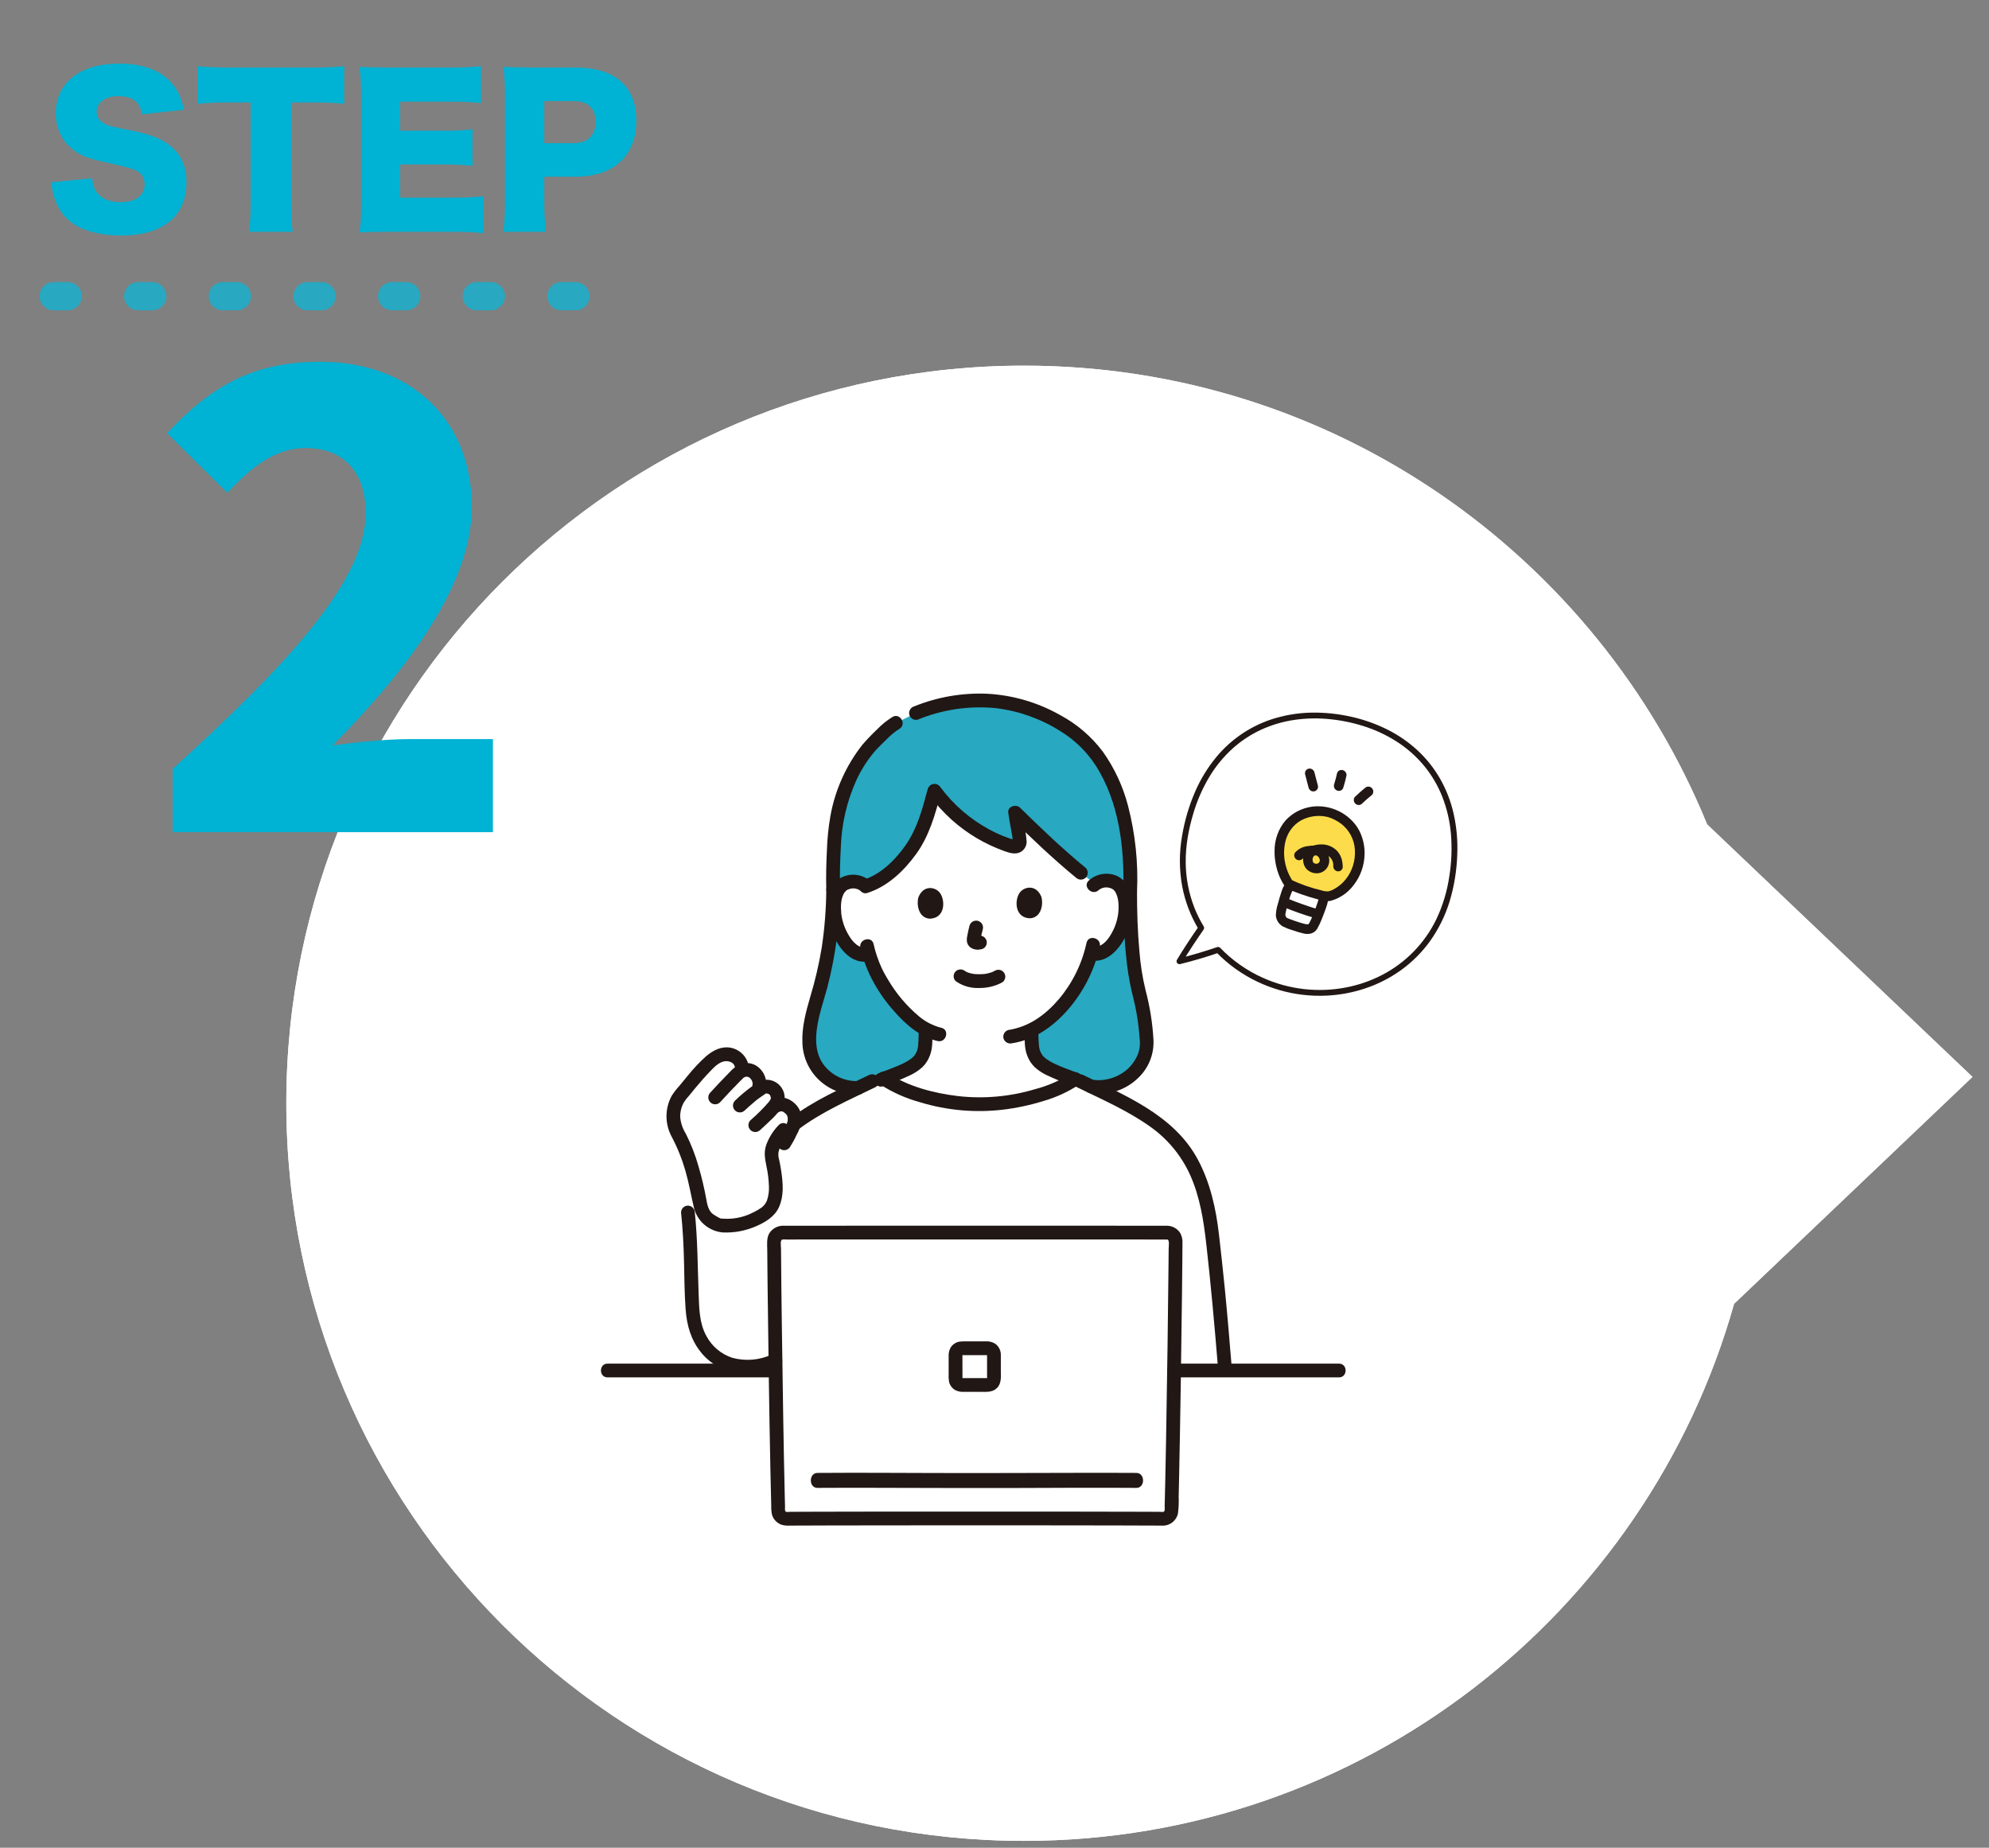
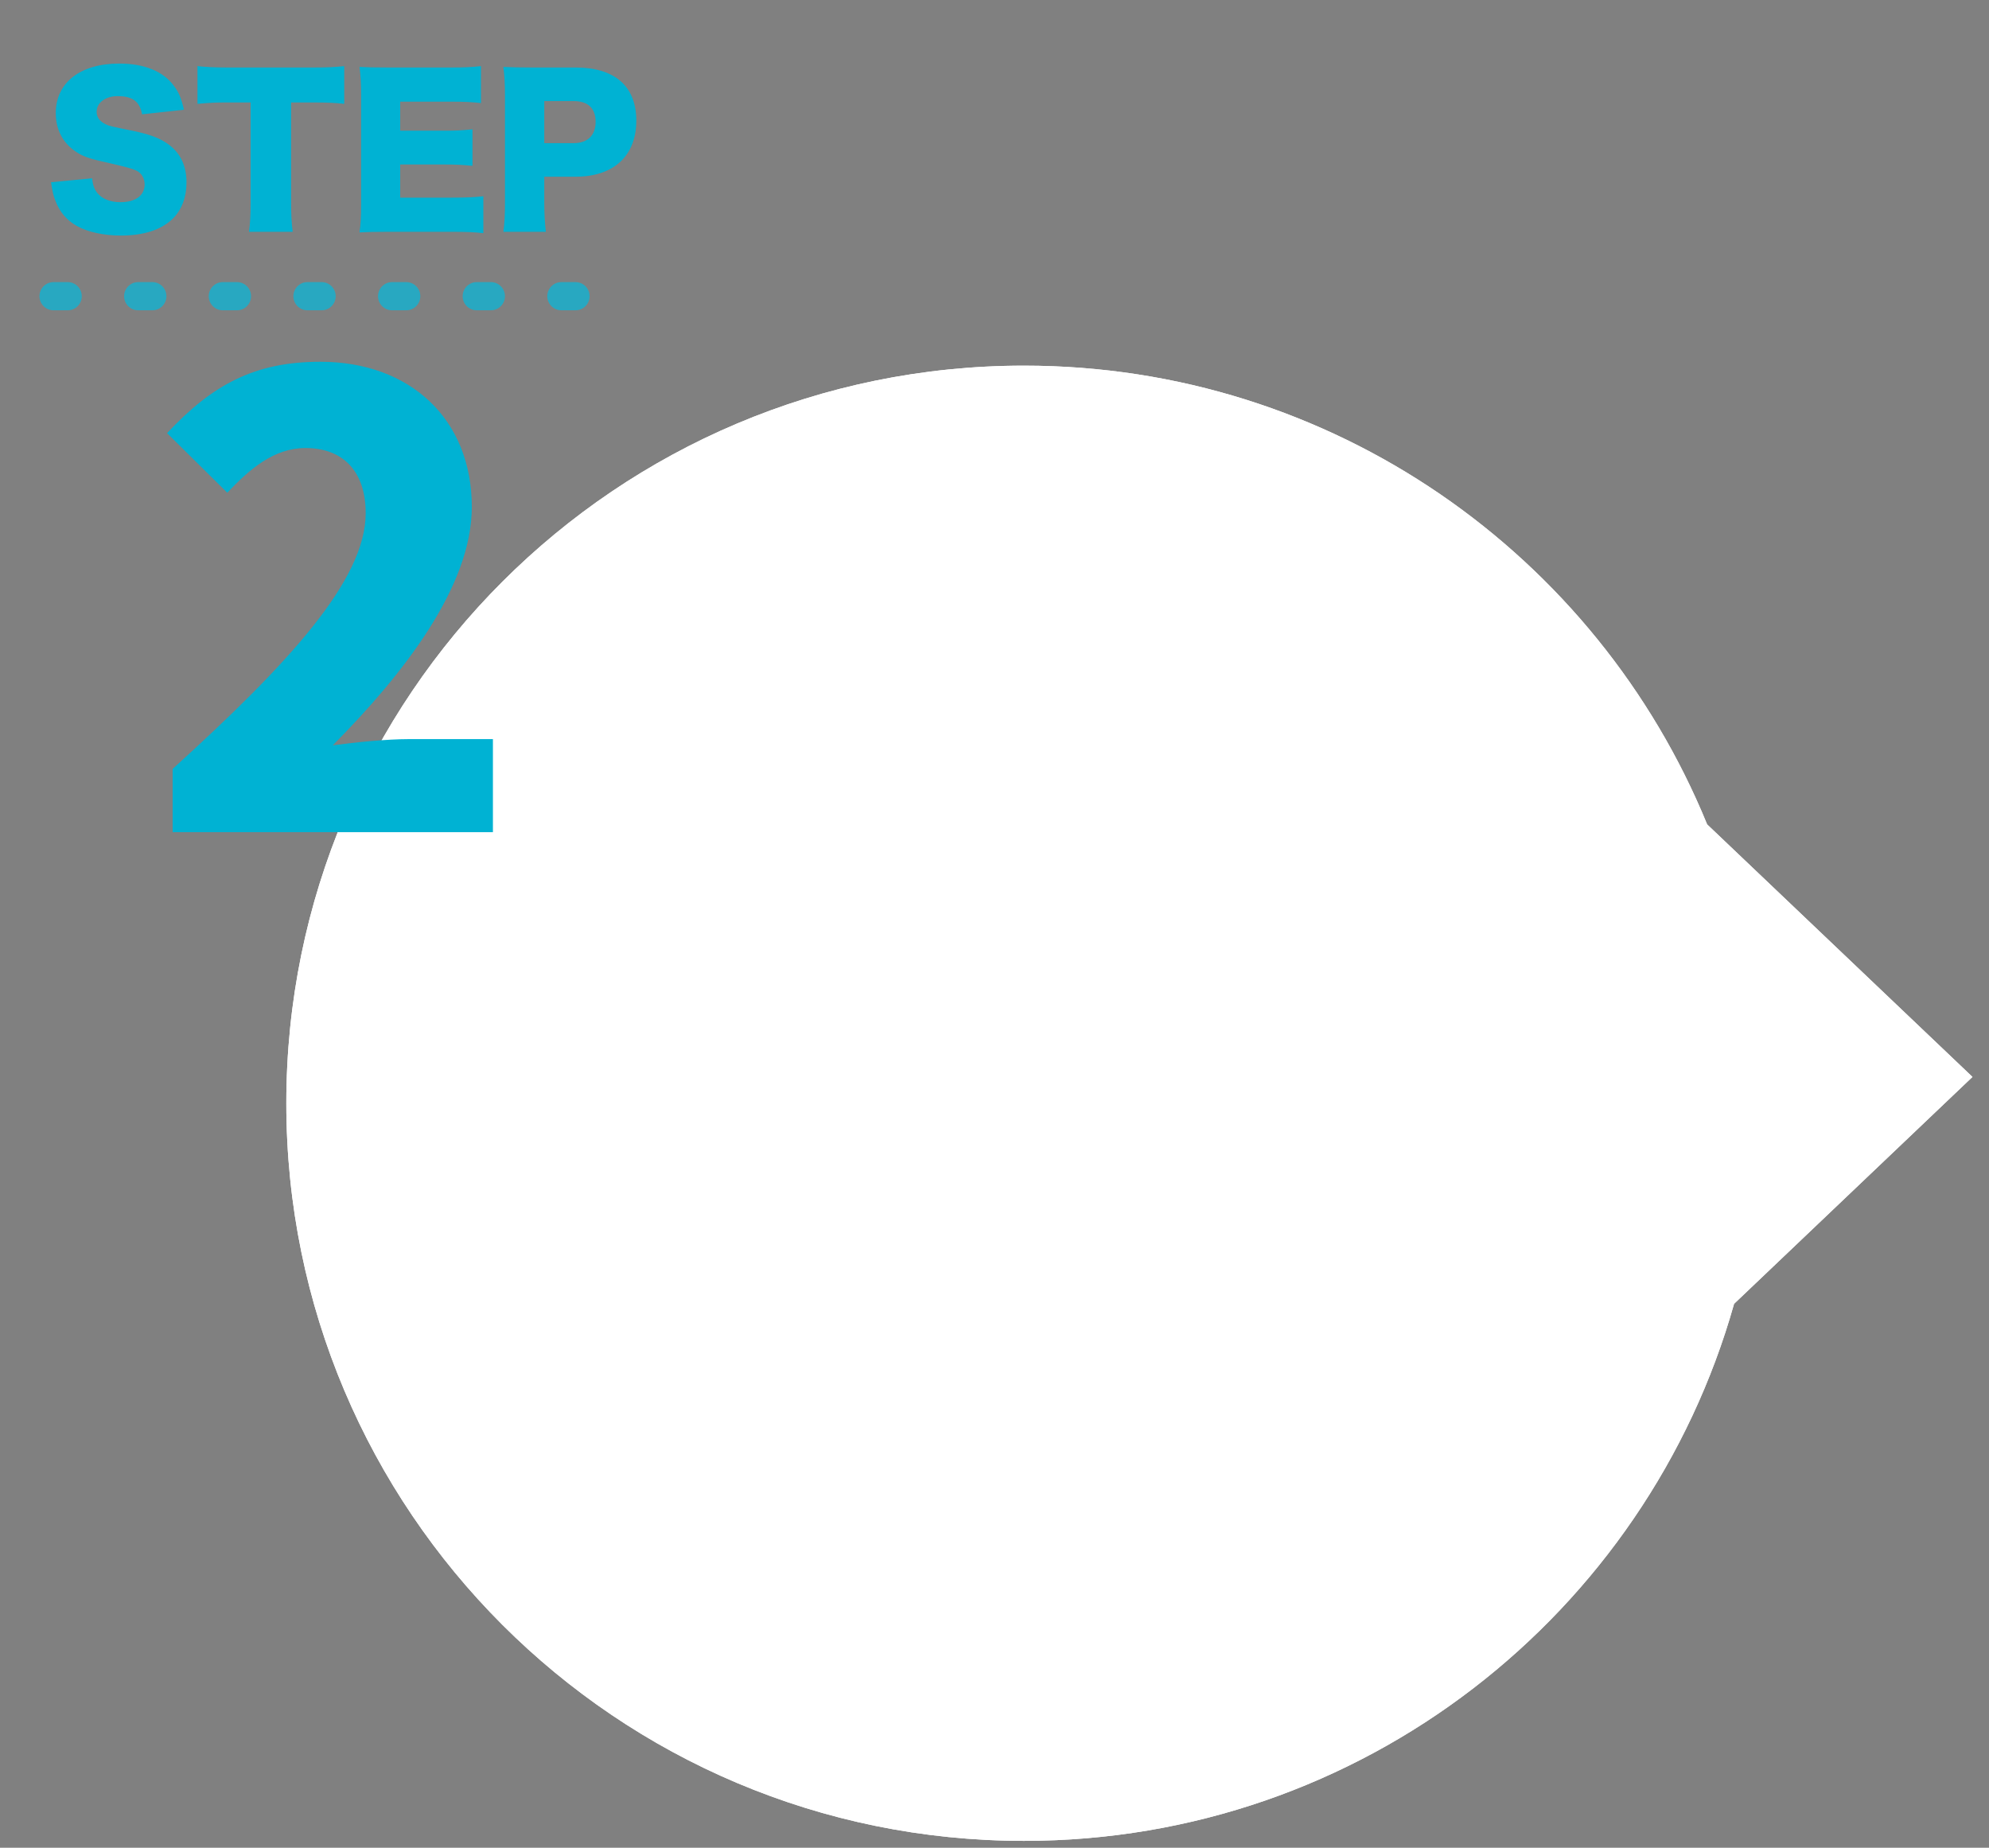
<svg xmlns="http://www.w3.org/2000/svg" width="141" height="131" viewBox="0 0 141 131" fill="none">
  <rect x="0" y="0" width="141" height="131" fill="#808080" stroke="none" />
  <path fill-rule="evenodd" clip-rule="evenodd" d="M122.929 92.436C116.736 114.408 96.544 130.512 72.591 130.512C43.71 130.512 20.297 107.099 20.297 78.218C20.297 49.337 43.71 25.924 72.591 25.924C94.476 25.924 113.22 39.367 121.018 58.446L139.828 76.35L122.929 92.436Z" fill="white" />
  <path fill-rule="evenodd" clip-rule="evenodd" d="M122.929 92.436C116.736 114.408 96.544 130.512 72.591 130.512C43.71 130.512 20.297 107.099 20.297 78.218C20.297 49.337 43.71 25.924 72.591 25.924C94.476 25.924 113.22 39.367 121.018 58.446L139.828 76.35L122.929 92.436Z" fill="white" />
  <g clip-path="url(#clip0_9064_69465)">
    <g clip-path="url(#clip1_9064_69465)">
      <path d="M76.592 61.856C75.079 60.616 73.45 59.071 71.959 57.606C72.022 58.142 72.243 59.059 72.28 59.614C72.295 59.838 72.247 59.914 72.077 59.994C71.928 60.032 71.77 60.025 71.625 59.974C69.46 59.266 67.574 57.893 66.236 56.05C65.941 57.184 65.522 58.596 65.158 59.283C64.257 60.984 62.728 62.417 61.368 62.832C61.245 62.719 61.101 62.631 60.944 62.575C60.787 62.518 60.62 62.493 60.453 62.501C60.241 62.495 60.032 62.547 59.847 62.651C59.662 62.754 59.508 62.906 59.403 63.091C59.048 63.712 59.067 64.855 59.31 65.562C59.482 66.062 59.764 66.827 60.437 67.374C60.586 67.496 60.758 67.586 60.943 67.639C61.128 67.691 61.322 67.705 61.512 67.679L61.615 67.661C61.717 68.002 61.842 68.337 61.988 68.662C62.259 69.39 63.736 71.915 65.608 72.951C65.601 73.342 65.613 73.483 65.577 73.974C65.571 74.204 65.532 74.431 65.462 74.649C65.365 74.929 65.194 75.178 64.967 75.369C64.464 75.774 63.948 75.968 63.312 76.207L62.648 76.469C64.327 77.614 67.1 78.257 69.45 78.31C71.768 78.257 74.507 77.631 76.189 76.513L75.412 76.208C74.776 75.968 74.259 75.775 73.757 75.37C73.53 75.179 73.359 74.93 73.262 74.65C73.191 74.431 73.153 74.204 73.147 73.975C73.113 73.519 73.121 73.365 73.118 73.034C74.053 72.552 74.874 71.873 75.521 71.043C76.353 70.031 76.969 68.858 77.331 67.598C77.534 67.64 77.744 67.635 77.945 67.584C78.146 67.533 78.332 67.437 78.491 67.303C79.16 66.751 79.436 65.984 79.604 65.482C79.841 64.774 79.852 63.63 79.492 63.011C79.385 62.828 79.23 62.677 79.044 62.575C78.859 62.473 78.649 62.423 78.437 62.431C78.15 62.42 77.867 62.506 77.635 62.675C77.296 62.422 76.947 62.148 76.592 61.856Z" fill="white" />
      <path d="M47.728 79.275C47.718 79.113 47.724 78.951 47.747 78.79C47.81 78.448 47.932 78.119 48.108 77.819C48.79 76.972 49.381 76.231 50.074 75.525C50.241 75.361 50.417 75.206 50.601 75.061C50.902 74.822 51.284 74.709 51.667 74.747C51.959 74.777 52.431 75.082 52.53 75.419C52.53 75.419 52.587 75.612 52.669 75.889C52.806 75.845 52.952 75.837 53.093 75.867C53.234 75.896 53.364 75.961 53.473 76.055C53.609 76.17 53.712 76.319 53.772 76.486C53.833 76.653 53.847 76.834 53.816 77.009L53.749 77.307L54.007 77.13C54.153 77.05 54.322 77.022 54.486 77.048C54.651 77.074 54.802 77.154 54.917 77.274C55.005 77.377 55.069 77.499 55.103 77.629C55.137 77.761 55.141 77.898 55.114 78.03C55.044 78.205 54.944 78.366 54.818 78.505C54.934 78.409 55.072 78.344 55.22 78.318C55.367 78.292 55.519 78.304 55.661 78.354C55.809 78.427 55.944 78.523 56.062 78.639C56.2 78.795 56.29 78.986 56.323 79.191C56.355 79.396 56.328 79.606 56.245 79.796C56.048 80.227 55.828 80.648 55.588 81.057L55.066 80.725C54.781 81.185 54.605 81.708 54.712 82.133C55.234 84.404 55.013 85.486 54.237 86.029C53.619 86.45 52.918 86.732 52.181 86.856C51.977 86.877 51.044 86.934 50.867 86.83C50.522 86.624 50.176 86.505 49.942 86.151C49.76 85.852 49.642 85.518 49.596 85.171C49.528 84.757 49.295 83.727 49.109 83.052C48.863 82.155 48.526 81.286 48.102 80.458C47.885 80.099 47.757 79.693 47.728 79.275Z" fill="white" />
      <path d="M49.946 86.153C50.18 86.505 50.525 86.625 50.871 86.831C51.047 86.936 51.98 86.878 52.184 86.858C52.921 86.733 53.623 86.451 54.24 86.03C55.017 85.487 55.236 84.405 54.715 82.134C54.65 81.733 54.728 81.321 54.934 80.97C54.995 80.899 55.059 80.83 55.123 80.761L55.591 81.058C55.831 80.649 56.051 80.228 56.248 79.797C56.261 79.769 56.271 79.74 56.28 79.71C57.953 78.42 60.102 77.518 62.467 76.335C64.121 77.564 67.015 78.256 69.457 78.311C71.795 78.258 74.561 77.62 76.239 76.484C79.567 78.128 82.439 79.266 84.112 81.804C84.438 82.305 84.715 82.837 84.938 83.392C85.453 84.714 85.786 86.1 85.928 87.513C86.288 90.694 86.453 92.274 86.852 97.165H83.23C83.287 93.346 83.33 89.645 83.336 87.983C83.336 87.906 83.321 87.829 83.292 87.757C83.262 87.685 83.219 87.62 83.165 87.565C83.11 87.51 83.045 87.466 82.973 87.436C82.902 87.406 82.825 87.391 82.747 87.39C80.694 87.383 74.914 87.35 69.105 87.308C63.296 87.35 57.515 87.383 55.462 87.39C55.385 87.391 55.308 87.406 55.236 87.436C55.165 87.466 55.1 87.51 55.045 87.565C54.99 87.62 54.947 87.685 54.918 87.757C54.889 87.829 54.874 87.906 54.874 87.983C54.88 89.645 54.923 93.344 54.98 97.162H52.168V96.822C50.767 96.606 49.641 95.403 49.279 94.032C49.135 93.398 49.06 92.751 49.056 92.101C48.949 89.603 49.027 88.365 48.77 85.964L49.628 85.318C49.679 85.614 49.787 85.897 49.946 86.153Z" fill="white" />
      <path d="M69.105 87.307C74.914 87.349 80.695 87.383 82.748 87.389C82.825 87.39 82.902 87.405 82.974 87.435C83.045 87.465 83.11 87.509 83.165 87.564C83.219 87.619 83.263 87.684 83.292 87.756C83.322 87.828 83.336 87.905 83.336 87.982C83.324 91.316 83.163 102.858 83.04 107.101C83.036 107.256 82.97 107.404 82.858 107.511C82.745 107.618 82.595 107.677 82.44 107.674C80.585 107.646 74.839 107.663 69.105 107.683C63.371 107.663 57.626 107.646 55.771 107.674C55.615 107.677 55.465 107.618 55.352 107.511C55.24 107.404 55.174 107.256 55.17 107.101C55.048 102.858 54.886 91.317 54.874 87.982C54.874 87.905 54.889 87.828 54.918 87.756C54.948 87.684 54.991 87.619 55.046 87.564C55.1 87.509 55.165 87.465 55.237 87.435C55.308 87.405 55.385 87.39 55.463 87.389C57.516 87.383 63.296 87.349 69.105 87.307Z" fill="white" />
      <path d="M77.354 77.026C76.988 76.85 76.617 76.67 76.239 76.483C76.224 76.493 76.208 76.502 76.193 76.512L75.419 76.207C74.783 75.968 74.266 75.774 73.763 75.369C73.536 75.178 73.366 74.929 73.269 74.649C73.198 74.431 73.159 74.204 73.153 73.974C73.12 73.519 73.128 73.365 73.124 73.033C74.06 72.552 74.88 71.873 75.528 71.043C76.36 70.03 76.976 68.857 77.337 67.597C77.54 67.639 77.75 67.635 77.951 67.584C78.152 67.533 78.339 67.436 78.497 67.302C79.167 66.75 79.442 65.983 79.611 65.481C79.848 64.773 79.859 63.63 79.498 63.011C79.391 62.828 79.237 62.677 79.051 62.575C78.865 62.472 78.655 62.422 78.443 62.43C78.156 62.42 77.874 62.505 77.641 62.674C77.302 62.421 76.953 62.147 76.598 61.856C75.085 60.616 73.456 59.071 71.965 57.605C72.028 58.142 72.249 59.058 72.286 59.613C72.301 59.837 72.253 59.913 72.083 59.993C71.934 60.031 71.776 60.024 71.631 59.973C69.466 59.266 67.58 57.892 66.242 56.049C65.947 57.183 65.528 58.595 65.164 59.282C64.263 60.983 62.734 62.416 61.374 62.831C61.251 62.718 61.107 62.63 60.95 62.574C60.793 62.517 60.626 62.492 60.459 62.5C60.247 62.494 60.038 62.546 59.853 62.65C59.668 62.754 59.514 62.906 59.409 63.09C59.054 63.711 59.073 64.855 59.316 65.561C59.488 66.061 59.77 66.826 60.443 67.373C60.592 67.495 60.764 67.586 60.949 67.638C61.134 67.691 61.328 67.704 61.518 67.678L61.621 67.66C61.723 68.001 61.848 68.336 61.994 68.661C62.266 69.389 63.742 71.914 65.614 72.951C65.607 73.341 65.619 73.482 65.583 73.974C65.577 74.203 65.538 74.43 65.468 74.648C65.371 74.929 65.2 75.177 64.973 75.369C64.47 75.773 63.954 75.967 63.318 76.206L62.659 76.467C62.595 76.424 62.529 76.38 62.468 76.335C61.911 76.613 61.368 76.875 60.839 77.131C60.118 77.159 59.407 76.954 58.811 76.547C58.215 76.139 57.767 75.55 57.533 74.867C57.093 73.499 57.64 71.725 58.048 70.347C58.722 67.985 59.064 65.541 59.067 63.086C59.02 61.658 59.12 59.965 59.171 59.257C59.347 56.8 60.453 54.056 62.044 52.532C62.678 51.925 62.898 51.615 63.514 51.255L64.935 50.551C66.403 49.94 67.98 49.638 69.57 49.663C72.763 49.663 75.605 51.308 76.867 52.515C78.959 54.518 80.286 58.177 80.119 63.222C80.119 66.642 80.4 69.108 80.792 70.51C81.087 71.666 81.256 72.85 81.297 74.042C81.307 75.437 79.771 77.366 77.354 77.026Z" fill="#28A8C1" />
      <path d="M61.933 66.938C62.007 67.278 62.104 67.613 62.223 67.941C62.26 68.044 62.325 68.218 62.353 68.286C62.379 68.349 62.409 68.411 62.436 68.474C62.438 68.479 62.51 68.657 62.474 68.567C62.445 68.499 62.523 68.675 62.539 68.708C62.578 68.789 62.619 68.868 62.661 68.948C62.761 69.135 62.868 69.32 62.98 69.501C63.551 70.464 64.28 71.324 65.136 72.046C65.597 72.438 66.142 72.719 66.729 72.866C67.341 73.006 67.082 73.947 66.469 73.807C65.233 73.525 64.2 72.632 63.388 71.698C62.691 70.921 62.107 70.05 61.654 69.11C61.637 69.074 61.621 69.038 61.606 69.001C61.623 69.04 61.501 68.755 61.539 68.841C61.569 68.91 61.535 68.837 61.531 68.826C61.507 68.774 61.486 68.721 61.464 68.669C61.427 68.581 61.391 68.493 61.357 68.404C61.203 68.012 61.081 67.609 60.991 67.198C60.862 66.585 61.802 66.324 61.932 66.939L61.933 66.938Z" fill="#211715" />
      <path d="M77.963 67.106C77.599 68.737 76.842 70.253 75.757 71.523C74.71 72.745 73.358 73.718 71.74 73.965C71.615 73.995 71.484 73.977 71.372 73.914C71.261 73.85 71.177 73.747 71.14 73.624C71.106 73.499 71.123 73.367 71.187 73.254C71.251 73.142 71.356 73.059 71.48 73.024C72.954 72.799 74.114 71.947 75.067 70.832C76.034 69.684 76.705 68.316 77.022 66.848C77.159 66.235 78.1 66.494 77.963 67.107V67.106Z" fill="#211715" />
-       <path d="M71.024 69.662C70.524 69.924 69.966 70.055 69.401 70.045C68.811 70.071 68.228 69.899 67.746 69.556C67.655 69.465 67.603 69.341 67.603 69.211C67.603 69.082 67.655 68.958 67.746 68.866C67.84 68.778 67.963 68.729 68.091 68.729C68.22 68.729 68.343 68.778 68.436 68.866C68.284 68.748 68.386 68.827 68.425 68.851C68.457 68.872 68.49 68.891 68.523 68.908C68.57 68.932 68.679 68.955 68.542 68.92C68.587 68.932 68.632 68.955 68.677 68.969C68.801 69.007 68.927 69.036 69.056 69.054C68.984 69.043 69.022 69.049 69.072 69.054C69.109 69.058 69.146 69.06 69.183 69.063C69.273 69.068 69.362 69.07 69.452 69.069C69.532 69.068 69.613 69.065 69.693 69.06C69.73 69.057 69.766 69.053 69.803 69.05C69.942 69.038 69.706 69.068 69.836 69.046C69.956 69.027 70.074 69.001 70.19 68.966C70.239 68.951 70.287 68.934 70.336 68.917C70.453 68.876 70.246 68.961 70.352 68.91C70.413 68.881 70.472 68.851 70.531 68.82C70.587 68.788 70.648 68.766 70.711 68.758C70.775 68.749 70.839 68.753 70.901 68.769C70.963 68.785 71.022 68.814 71.073 68.853C71.124 68.891 71.167 68.94 71.199 68.995C71.231 69.05 71.252 69.112 71.261 69.175C71.27 69.239 71.266 69.303 71.25 69.365C71.233 69.427 71.205 69.485 71.166 69.536C71.128 69.587 71.079 69.63 71.024 69.662Z" fill="#211715" />
      <path d="M69.67 65.888C69.598 66.152 69.54 66.42 69.498 66.69L69.515 66.56C69.51 66.597 69.51 66.634 69.513 66.671L69.496 66.541C69.498 66.558 69.502 66.575 69.508 66.591L69.459 66.474C69.464 66.485 69.469 66.496 69.476 66.506L69.4 66.407C69.408 66.417 69.417 66.425 69.426 66.433L69.328 66.357C69.348 66.369 69.369 66.38 69.391 66.39L69.275 66.341C69.309 66.356 69.345 66.366 69.382 66.372L69.252 66.354C69.285 66.358 69.319 66.358 69.352 66.354L69.223 66.372C69.26 66.366 69.297 66.357 69.335 66.351C69.398 66.331 69.465 66.328 69.53 66.343C69.594 66.345 69.657 66.365 69.711 66.401C69.823 66.466 69.904 66.573 69.937 66.698C69.97 66.823 69.952 66.956 69.886 67.068C69.856 67.123 69.814 67.171 69.763 67.21C69.713 67.248 69.656 67.276 69.595 67.292C69.502 67.305 69.412 67.328 69.317 67.332C69.171 67.333 69.028 67.299 68.899 67.232C68.816 67.194 68.742 67.137 68.683 67.067C68.625 66.997 68.582 66.914 68.559 66.826C68.529 66.684 68.53 66.537 68.562 66.396C68.605 66.138 68.664 65.882 68.729 65.628C68.763 65.504 68.846 65.397 68.959 65.334C69.071 65.27 69.204 65.253 69.329 65.287C69.454 65.322 69.56 65.404 69.624 65.517C69.688 65.63 69.704 65.763 69.67 65.888V65.888Z" fill="#211715" />
      <path d="M73.823 63.581C73.958 64.015 73.875 65.015 73.051 65.104C71.963 65.101 71.9 63.892 72.264 63.322C72.563 62.856 73.444 62.659 73.823 63.581Z" fill="#211715" />
      <path d="M65.106 63.615C64.974 64.05 65.065 65.05 65.888 65.132C66.977 65.121 67.03 63.912 66.661 63.345C66.36 62.881 65.477 62.69 65.106 63.615Z" fill="#211715" />
      <path d="M61.024 63.176C60.919 63.09 60.796 63.03 60.663 63.002C60.531 62.974 60.394 62.978 60.263 63.015C60.159 63.038 60.06 63.083 59.975 63.148C60.001 63.127 59.821 63.335 59.883 63.243C59.588 63.674 59.592 64.283 59.639 64.781C59.7 65.281 59.858 65.765 60.107 66.203C60.398 66.735 60.846 67.28 61.512 67.191C61.641 67.191 61.765 67.243 61.856 67.334C61.948 67.425 61.999 67.549 62 67.678C61.997 67.807 61.944 67.929 61.853 68.02C61.763 68.111 61.641 68.163 61.512 68.166C60.069 68.359 59.185 66.793 58.82 65.63C58.495 64.596 58.493 62.993 59.481 62.305C59.822 62.087 60.225 61.987 60.627 62.02C61.031 62.053 61.412 62.216 61.713 62.486C62.184 62.903 61.492 63.591 61.023 63.176H61.024Z" fill="#211715" />
      <path d="M77.188 62.423C77.462 62.176 77.803 62.016 78.168 61.964C78.532 61.911 78.905 61.968 79.237 62.127C79.472 62.252 79.676 62.427 79.835 62.641C79.994 62.854 80.104 63.1 80.156 63.361C80.291 63.965 80.301 64.59 80.188 65.198C80.074 65.806 79.839 66.386 79.496 66.901C79.038 67.593 78.311 68.215 77.426 68.104C77.298 68.1 77.176 68.047 77.085 67.957C76.995 67.866 76.942 67.744 76.938 67.616C76.939 67.487 76.991 67.363 77.082 67.272C77.173 67.18 77.297 67.129 77.426 67.128C78.08 67.209 78.517 66.681 78.805 66.158C79.059 65.709 79.22 65.213 79.277 64.7C79.321 64.2 79.313 63.616 79.03 63.181C79.011 63.154 79.016 63.16 79.045 63.197C79.031 63.18 79.016 63.163 79 63.146C78.987 63.134 78.888 63.043 78.926 63.072C78.839 63.008 78.741 62.964 78.636 62.942C78.505 62.907 78.368 62.904 78.236 62.934C78.104 62.964 77.981 63.025 77.878 63.113C77.412 63.532 76.719 62.844 77.188 62.423Z" fill="#211715" />
      <path d="M66.684 56.277C66.289 57.771 65.868 59.271 64.952 60.539C64.092 61.729 62.93 62.85 61.5 63.301C60.9 63.491 60.643 62.549 61.24 62.361C62.465 61.974 63.493 60.938 64.209 59.907C65.018 58.739 65.384 57.377 65.744 56.017C65.904 55.411 66.846 55.668 66.685 56.277H66.684Z" fill="#211715" />
      <path d="M66.669 55.812C67.585 57.045 68.758 58.063 70.107 58.796C70.445 58.98 70.793 59.142 71.15 59.284C71.326 59.353 71.503 59.419 71.683 59.477C71.697 59.482 71.93 59.526 71.935 59.531C71.906 59.497 71.756 59.687 71.805 59.664C71.793 59.705 71.79 59.688 71.796 59.614C71.793 59.572 71.79 59.531 71.785 59.49C71.778 59.416 71.768 59.344 71.757 59.271C71.729 59.091 71.696 58.912 71.663 58.733C71.593 58.358 71.522 57.984 71.474 57.606C71.419 57.166 72.032 56.991 72.308 57.261C73.811 58.736 75.337 60.196 76.967 61.532C77.058 61.624 77.109 61.749 77.109 61.878C77.109 62.008 77.058 62.132 76.967 62.224C76.874 62.312 76.751 62.362 76.622 62.362C76.494 62.362 76.37 62.312 76.277 62.224C74.648 60.887 73.121 59.428 71.618 57.952L72.451 57.606C72.528 58.221 72.718 58.903 72.768 59.553C72.794 59.72 72.768 59.891 72.694 60.042C72.62 60.194 72.502 60.319 72.355 60.402C71.986 60.605 71.562 60.47 71.194 60.339C69.828 59.85 68.569 59.103 67.485 58.139C66.872 57.585 66.317 56.971 65.828 56.305C65.763 56.193 65.745 56.06 65.778 55.935C65.811 55.81 65.892 55.703 66.003 55.638C66.115 55.575 66.247 55.559 66.372 55.591C66.496 55.624 66.603 55.703 66.67 55.812H66.669Z" fill="#211715" />
      <path d="M59.552 63.085C59.541 65.421 59.237 67.745 58.649 70.005C58.382 70.989 58.035 71.959 57.903 72.974C57.786 73.868 57.851 74.802 58.427 75.535C58.712 75.896 59.077 76.184 59.494 76.377C59.911 76.569 60.367 76.661 60.826 76.644C61.454 76.619 61.453 77.595 60.826 77.62C59.83 77.648 58.862 77.292 58.121 76.625C57.747 76.287 57.445 75.876 57.232 75.418C57.02 74.961 56.901 74.465 56.884 73.961C56.827 72.849 57.128 71.735 57.438 70.678C57.783 69.535 58.055 68.371 58.251 67.192C58.455 65.832 58.564 64.459 58.576 63.084C58.586 62.456 59.562 62.455 59.552 63.084V63.085Z" fill="#211715" />
      <path d="M63.758 51.675C63.446 51.868 63.159 52.099 62.905 52.364C62.607 52.661 62.295 52.948 62.016 53.263C61.48 53.891 61.035 54.591 60.695 55.343C60.031 56.822 59.661 58.416 59.608 60.036C59.552 61.051 59.522 62.069 59.553 63.086C59.573 63.714 58.597 63.713 58.577 63.086C58.548 62.139 58.573 61.192 58.621 60.247C58.647 59.445 58.729 58.645 58.867 57.855C59.197 56.009 59.977 54.273 61.136 52.798C61.46 52.424 61.802 52.066 62.162 51.726C62.491 51.383 62.862 51.082 63.266 50.831C63.806 50.509 64.298 51.352 63.758 51.674V51.675Z" fill="#211715" />
      <path d="M64.803 50.08C66.442 49.416 68.203 49.111 69.969 49.183C71.794 49.28 73.571 49.799 75.161 50.7C76.343 51.334 77.373 52.218 78.18 53.29C79.006 54.454 79.612 55.759 79.969 57.141C80.483 59.125 80.697 61.174 80.604 63.222C80.583 63.848 79.608 63.851 79.628 63.222C79.724 60.175 79.353 56.883 77.668 54.263C77.03 53.282 76.181 52.455 75.182 51.844C73.804 50.968 72.248 50.409 70.627 50.209C68.734 50.016 66.822 50.294 65.062 51.02C64.938 51.054 64.805 51.037 64.692 50.973C64.58 50.91 64.497 50.804 64.462 50.68C64.431 50.555 64.449 50.423 64.513 50.311C64.576 50.2 64.68 50.117 64.803 50.08H64.803Z" fill="#211715" />
      <path d="M80.602 63.221C80.603 64.641 80.645 66.063 80.776 67.477C80.847 68.398 80.993 69.312 81.211 70.21C81.516 71.357 81.703 72.532 81.769 73.718C81.793 74.186 81.722 74.654 81.561 75.094C81.399 75.535 81.15 75.938 80.828 76.279C80.39 76.749 79.845 77.107 79.24 77.322C78.634 77.537 77.985 77.603 77.349 77.514C77.221 77.51 77.099 77.457 77.008 77.367C76.918 77.276 76.865 77.154 76.861 77.026C76.862 76.897 76.913 76.773 77.005 76.682C77.096 76.59 77.22 76.539 77.349 76.538C77.827 76.618 78.317 76.585 78.779 76.443C79.242 76.3 79.666 76.052 80.016 75.717C80.287 75.445 80.504 75.124 80.655 74.771C80.793 74.415 80.84 74.029 80.789 73.65C80.717 72.56 80.54 71.481 80.259 70.426C80.046 69.527 79.899 68.614 79.821 67.694C79.673 66.209 79.627 64.714 79.626 63.221C79.626 62.593 80.602 62.592 80.602 63.221Z" fill="#211715" />
      <path d="M73.612 73.171C73.612 73.38 73.616 73.589 73.628 73.798C73.636 73.932 73.644 74.066 73.659 74.2C73.664 74.252 73.673 74.304 73.687 74.355C73.696 74.392 73.707 74.429 73.719 74.466C73.742 74.525 73.745 74.537 73.729 74.502C73.775 74.613 73.833 74.72 73.902 74.819C73.936 74.867 73.942 74.875 73.919 74.842C73.942 74.868 73.965 74.894 73.989 74.918C74.026 74.956 74.066 74.991 74.107 75.025C74.082 75.007 74.094 75.016 74.141 75.051C74.171 75.072 74.201 75.094 74.231 75.114C74.29 75.155 74.351 75.194 74.412 75.23C74.518 75.294 74.627 75.352 74.737 75.406C75.237 75.65 75.853 75.858 76.418 76.08C76.541 76.118 76.645 76.201 76.708 76.312C76.771 76.424 76.79 76.556 76.759 76.68C76.724 76.805 76.641 76.91 76.529 76.974C76.416 77.038 76.284 77.055 76.159 77.021C75.459 76.778 74.772 76.497 74.103 76.177C73.825 76.034 73.567 75.855 73.336 75.645C73.105 75.414 72.927 75.136 72.816 74.829C72.615 74.322 72.638 73.711 72.635 73.171C72.635 73.041 72.686 72.917 72.778 72.826C72.87 72.734 72.994 72.683 73.123 72.683C73.252 72.683 73.376 72.734 73.468 72.826C73.559 72.917 73.611 73.041 73.611 73.171H73.612Z" fill="#211715" />
      <path d="M66.102 73.171C66.099 73.71 66.122 74.322 65.921 74.829C65.81 75.136 65.632 75.415 65.401 75.645C65.169 75.855 64.911 76.034 64.633 76.177C63.964 76.497 63.278 76.778 62.578 77.021C62.453 77.055 62.32 77.038 62.208 76.974C62.096 76.91 62.013 76.805 61.977 76.68C61.946 76.556 61.964 76.424 62.028 76.312C62.091 76.2 62.195 76.117 62.318 76.08C62.882 75.858 63.501 75.65 63.999 75.406C64.11 75.352 64.219 75.294 64.325 75.23C64.385 75.193 64.447 75.155 64.506 75.114C64.536 75.094 64.566 75.072 64.595 75.051C64.643 75.016 64.655 75.007 64.63 75.025C64.671 74.991 64.71 74.956 64.747 74.918C64.772 74.894 64.795 74.868 64.817 74.842C64.795 74.875 64.801 74.867 64.835 74.819C64.904 74.72 64.962 74.613 65.008 74.502C64.992 74.537 64.995 74.525 65.018 74.466C65.03 74.429 65.04 74.392 65.049 74.355C65.063 74.304 65.073 74.252 65.078 74.2C65.093 74.066 65.101 73.932 65.109 73.798C65.121 73.589 65.124 73.38 65.125 73.171C65.125 73.041 65.177 72.917 65.268 72.826C65.359 72.734 65.484 72.683 65.613 72.683C65.742 72.683 65.867 72.734 65.958 72.826C66.049 72.917 66.101 73.041 66.101 73.171H66.102Z" fill="#211715" />
      <path d="M62.895 76.047C64.354 77.029 66.177 77.498 67.904 77.708C69.741 77.917 71.6 77.751 73.371 77.22C74.292 76.983 75.168 76.597 75.965 76.078C76.077 76.014 76.209 75.996 76.334 76.029C76.459 76.062 76.566 76.142 76.632 76.253C76.695 76.365 76.712 76.498 76.679 76.622C76.646 76.746 76.567 76.853 76.457 76.921C75.705 77.412 74.885 77.79 74.022 78.042C73.064 78.343 72.079 78.555 71.081 78.674C69.115 78.903 67.123 78.724 65.229 78.148C64.229 77.875 63.276 77.451 62.404 76.89C61.885 76.541 62.373 75.695 62.896 76.048L62.895 76.047Z" fill="#211715" />
      <path d="M83.224 96.676H94.919C95.547 96.676 95.548 97.652 94.919 97.652H83.224C82.596 97.652 82.595 96.676 83.224 96.676Z" fill="#211715" />
      <path d="M54.974 97.652H43.073C42.445 97.652 42.444 96.676 43.073 96.676H54.974C55.602 96.676 55.603 97.652 54.974 97.652Z" fill="#211715" />
      <path d="M56.034 79.285C57.716 77.996 59.693 77.147 61.588 76.224C61.7 76.162 61.832 76.145 61.956 76.178C62.081 76.21 62.188 76.29 62.255 76.399C62.319 76.511 62.337 76.644 62.304 76.768C62.272 76.893 62.191 77 62.08 77.066C60.186 77.99 58.209 78.838 56.526 80.128C56.414 80.192 56.281 80.21 56.156 80.177C56.031 80.145 55.924 80.064 55.858 79.953C55.796 79.84 55.78 79.708 55.812 79.584C55.845 79.46 55.924 79.353 56.034 79.285Z" fill="#211715" />
      <path d="M86.337 96.879C86.101 94.001 85.843 91.127 85.521 88.259C85.329 86.554 85.066 84.834 84.349 83.258C83.714 81.875 82.717 80.689 81.464 79.825C79.871 78.704 78.063 77.92 76.321 77.069C76.21 77.002 76.129 76.895 76.097 76.771C76.064 76.646 76.082 76.513 76.146 76.401C76.213 76.291 76.32 76.212 76.444 76.179C76.569 76.147 76.701 76.163 76.813 76.226C79.827 77.699 83.227 79.078 84.904 82.187C85.789 83.826 86.2 85.677 86.412 87.514C86.561 88.801 86.7 90.09 86.829 91.381C87.009 93.212 87.162 95.046 87.312 96.879C87.311 97.009 87.26 97.132 87.168 97.223C87.077 97.315 86.954 97.366 86.825 97.367C86.696 97.365 86.573 97.313 86.482 97.222C86.391 97.131 86.339 97.008 86.337 96.879L86.337 96.879Z" fill="#211715" />
      <path d="M55.213 96.871C54.292 97.3 53.268 97.457 52.261 97.322C51.25 97.19 50.329 96.672 49.692 95.876C48.974 94.989 48.688 93.954 48.604 92.83C48.521 91.715 48.516 90.594 48.491 89.476C48.464 88.301 48.403 87.13 48.28 85.961C48.281 85.832 48.333 85.709 48.424 85.617C48.515 85.526 48.639 85.474 48.768 85.474C48.896 85.476 49.019 85.529 49.11 85.62C49.201 85.71 49.253 85.833 49.256 85.961C49.459 87.89 49.454 89.822 49.527 91.757C49.565 92.771 49.574 93.829 50.086 94.736C50.474 95.459 51.125 96.005 51.904 96.261C52.841 96.519 53.839 96.436 54.72 96.028C54.833 95.967 54.965 95.951 55.089 95.983C55.213 96.016 55.32 96.094 55.388 96.203C55.452 96.315 55.47 96.448 55.437 96.573C55.404 96.698 55.324 96.805 55.213 96.871V96.871Z" fill="#211715" />
      <path d="M52.064 75.549C51.974 75.296 51.602 75.198 51.356 75.242C50.939 75.316 50.61 75.675 50.329 75.967C49.967 76.343 49.625 76.737 49.291 77.138C49.133 77.328 48.977 77.52 48.822 77.712C48.676 77.868 48.548 78.04 48.44 78.223C48.292 78.515 48.215 78.838 48.217 79.166C48.25 79.595 48.387 80.01 48.617 80.374C48.992 81.117 49.294 81.894 49.519 82.696C49.738 83.439 49.918 84.194 50.057 84.957C50.13 85.357 50.199 85.826 50.551 86.084C50.731 86.207 50.921 86.315 51.118 86.409C50.986 86.341 51.17 86.402 51.075 86.389C51.153 86.397 51.232 86.402 51.311 86.402C51.949 86.44 52.587 86.324 53.171 86.064C53.365 85.979 53.553 85.882 53.736 85.775C53.829 85.719 53.921 85.66 54.01 85.597C54.069 85.556 53.951 85.647 54.005 85.6C54.03 85.579 54.055 85.558 54.079 85.535C54.123 85.495 54.162 85.451 54.201 85.406C54.249 85.353 54.157 85.47 54.199 85.411C54.215 85.389 54.23 85.367 54.245 85.344C54.274 85.297 54.302 85.25 54.328 85.201C54.344 85.169 54.36 85.137 54.374 85.104C54.346 85.17 54.371 85.111 54.381 85.076C54.481 84.767 54.525 84.443 54.51 84.119C54.496 83.651 54.441 83.184 54.343 82.726C54.236 82.184 54.13 81.715 54.317 81.175C54.508 80.65 54.808 80.171 55.197 79.77C55.629 79.313 56.318 80.004 55.887 80.46C55.544 80.795 55.302 81.22 55.188 81.686C55.165 81.872 55.181 82.061 55.237 82.24C55.298 82.525 55.351 82.809 55.392 83.097C55.509 83.911 55.572 84.784 55.233 85.556C54.927 86.255 54.265 86.647 53.59 86.939C52.854 87.261 52.054 87.411 51.252 87.377C50.756 87.337 50.287 87.138 49.913 86.811C49.54 86.483 49.282 86.043 49.178 85.557C48.978 84.71 48.834 83.854 48.592 83.016C48.35 82.174 48.022 81.359 47.613 80.584C47.372 80.138 47.247 79.64 47.248 79.133C47.249 78.627 47.376 78.129 47.619 77.684C47.778 77.437 47.959 77.203 48.158 76.987C48.362 76.737 48.565 76.487 48.772 76.241C49.161 75.757 49.588 75.305 50.049 74.889C50.547 74.465 51.122 74.165 51.797 74.278C52.068 74.33 52.321 74.451 52.532 74.628C52.742 74.805 52.904 75.034 53.002 75.291C53.035 75.416 53.018 75.549 52.954 75.661C52.89 75.773 52.785 75.856 52.661 75.891C52.536 75.923 52.404 75.905 52.292 75.842C52.181 75.778 52.097 75.674 52.061 75.551L52.064 75.549Z" fill="#211715" />
      <path d="M50.354 77.46C50.785 76.984 51.23 76.52 51.679 76.059C51.827 75.896 51.988 75.745 52.161 75.608C52.381 75.452 52.642 75.366 52.911 75.363C53.181 75.36 53.444 75.439 53.667 75.59C53.911 75.759 54.099 75.996 54.21 76.271C54.321 76.546 54.349 76.847 54.291 77.138C54.255 77.262 54.173 77.368 54.06 77.432C53.948 77.496 53.815 77.512 53.69 77.479C53.568 77.442 53.464 77.359 53.4 77.247C53.337 77.135 53.319 77.003 53.35 76.879C53.36 76.823 53.36 76.826 53.35 76.887C53.352 76.859 53.352 76.832 53.352 76.804C53.347 76.746 53.349 76.747 53.357 76.806C53.352 76.777 53.346 76.749 53.339 76.721C53.329 76.677 53.315 76.635 53.298 76.594C53.337 76.685 53.253 76.526 53.243 76.51C53.288 76.581 53.184 76.448 53.168 76.432C53.097 76.359 53.206 76.439 53.116 76.393C53.09 76.377 53.063 76.363 53.035 76.349C53.081 76.369 53.076 76.369 53.023 76.349C52.993 76.341 52.964 76.334 52.934 76.329C52.988 76.337 52.986 76.339 52.927 76.335C52.797 76.338 53.001 76.305 52.873 76.339C52.842 76.346 52.811 76.355 52.781 76.366C52.823 76.348 52.817 76.352 52.763 76.378C52.733 76.395 52.704 76.413 52.676 76.433C52.729 76.391 52.744 76.379 52.721 76.398C52.718 76.405 52.703 76.415 52.698 76.42C52.625 76.495 52.548 76.567 52.474 76.641C51.988 77.134 51.509 77.636 51.044 78.149C50.953 78.241 50.828 78.292 50.699 78.292C50.57 78.292 50.446 78.241 50.354 78.149C50.263 78.058 50.211 77.933 50.211 77.804C50.211 77.675 50.263 77.55 50.354 77.459L50.354 77.46Z" fill="#211715" />
      <path d="M52.104 78.033C52.505 77.643 52.936 77.284 53.392 76.961C53.586 76.797 53.809 76.67 54.047 76.584C54.263 76.533 54.488 76.539 54.701 76.601C54.914 76.663 55.107 76.779 55.261 76.938C55.416 77.097 55.526 77.293 55.583 77.507C55.639 77.721 55.639 77.947 55.583 78.161C55.472 78.448 55.306 78.711 55.095 78.934C55.003 79.047 54.905 79.154 54.802 79.255C54.505 79.549 54.196 79.831 53.889 80.114C53.844 80.159 53.79 80.195 53.731 80.22C53.672 80.244 53.608 80.257 53.544 80.257C53.48 80.257 53.417 80.244 53.358 80.22C53.298 80.195 53.245 80.159 53.199 80.114C53.154 80.069 53.118 80.015 53.093 79.956C53.069 79.897 53.056 79.833 53.056 79.769C53.056 79.705 53.069 79.642 53.093 79.582C53.118 79.523 53.154 79.469 53.199 79.424C53.664 79.022 54.1 78.587 54.503 78.123C54.538 78.08 54.503 78.123 54.497 78.13C54.515 78.106 54.534 78.081 54.551 78.056C54.58 78.013 54.602 77.963 54.632 77.921C54.673 77.868 54.622 77.984 54.635 77.921C54.641 77.905 54.646 77.889 54.65 77.872C54.636 77.865 54.648 77.987 54.645 77.904C54.645 77.875 54.643 77.845 54.644 77.816C54.647 77.748 54.665 77.902 54.648 77.836C54.643 77.818 54.64 77.799 54.636 77.78C54.628 77.75 54.571 77.612 54.624 77.719C54.606 77.684 54.579 77.647 54.565 77.611C54.542 77.555 54.589 77.654 54.591 77.644C54.591 77.646 54.511 77.559 54.562 77.609C54.605 77.652 54.548 77.6 54.533 77.59C54.518 77.581 54.5 77.571 54.483 77.561C54.411 77.516 54.476 77.555 54.496 77.562C54.472 77.553 54.448 77.545 54.424 77.538C54.406 77.533 54.387 77.531 54.369 77.525C54.305 77.502 54.457 77.525 54.39 77.526C54.372 77.526 54.353 77.524 54.335 77.524C54.317 77.524 54.299 77.524 54.282 77.527C54.254 77.529 54.258 77.528 54.294 77.525C54.349 77.493 54.295 77.526 54.273 77.536C54.223 77.557 54.308 77.517 54.31 77.519C54.297 77.512 54.205 77.585 54.193 77.593C54.102 77.654 54.011 77.716 53.921 77.779C53.871 77.814 53.821 77.849 53.772 77.885C53.747 77.903 53.722 77.921 53.697 77.939C53.672 77.958 53.645 77.979 53.685 77.947C53.579 78.029 53.479 78.119 53.377 78.207C53.181 78.377 52.981 78.544 52.794 78.725C52.703 78.817 52.578 78.868 52.449 78.868C52.319 78.868 52.195 78.816 52.103 78.724C52.012 78.632 51.961 78.508 51.961 78.379C51.961 78.249 52.013 78.125 52.104 78.033Z" fill="#211715" />
      <path d="M54.696 78.01C54.985 77.84 55.326 77.781 55.656 77.843C55.909 77.911 56.141 78.041 56.33 78.222C56.508 78.381 56.646 78.581 56.731 78.804C56.816 79.027 56.846 79.268 56.818 79.505C56.757 79.854 56.633 80.19 56.452 80.495C56.326 80.775 56.179 81.045 56.014 81.303C55.949 81.415 55.842 81.496 55.716 81.529C55.591 81.562 55.458 81.544 55.346 81.478C55.235 81.413 55.153 81.306 55.121 81.181C55.088 81.056 55.106 80.922 55.171 80.811C55.304 80.605 55.423 80.39 55.527 80.168C55.59 80.044 55.651 79.921 55.711 79.796C55.736 79.744 55.761 79.692 55.786 79.64C55.794 79.623 55.802 79.606 55.81 79.589C55.823 79.563 55.821 79.528 55.817 79.576C55.802 79.613 55.802 79.611 55.817 79.569C55.825 79.546 55.831 79.523 55.838 79.5L55.846 79.465C55.855 79.41 55.855 79.418 55.846 79.487C55.838 79.406 55.838 79.326 55.846 79.245C55.842 79.208 55.843 79.22 55.85 79.282C55.846 79.258 55.841 79.233 55.835 79.209C55.826 79.173 55.815 79.138 55.804 79.103C55.77 78.995 55.853 79.18 55.794 79.085C55.786 79.073 55.709 78.957 55.753 79.014C55.797 79.072 55.708 78.972 55.697 78.961C55.668 78.935 55.639 78.912 55.61 78.887C55.527 78.815 55.663 78.916 55.578 78.863C55.565 78.856 55.441 78.769 55.507 78.813C55.551 78.829 55.544 78.828 55.488 78.808C55.458 78.798 55.427 78.79 55.396 78.784C55.48 78.8 55.379 78.788 55.347 78.789C55.449 78.787 55.327 78.798 55.3 78.803C55.247 78.823 55.24 78.824 55.281 78.806C55.25 78.82 55.219 78.836 55.188 78.853C55.133 78.885 55.072 78.906 55.008 78.915C54.945 78.924 54.88 78.92 54.818 78.904C54.756 78.888 54.698 78.859 54.647 78.82C54.596 78.782 54.553 78.733 54.521 78.678C54.488 78.623 54.467 78.561 54.459 78.498C54.45 78.434 54.454 78.37 54.47 78.308C54.486 78.246 54.515 78.188 54.553 78.137C54.592 78.086 54.641 78.043 54.696 78.01Z" fill="#211715" />
      <path d="M82.749 86.902C82.933 86.906 83.113 86.956 83.273 87.046C83.433 87.136 83.569 87.264 83.668 87.42C83.79 87.649 83.844 87.908 83.824 88.166C83.823 88.486 83.82 88.806 83.818 89.126C83.811 89.987 83.802 90.848 83.792 91.71C83.766 93.923 83.736 96.136 83.701 98.35C83.668 100.505 83.629 102.659 83.585 104.813C83.576 105.243 83.566 105.673 83.556 106.103C83.572 106.502 83.556 106.902 83.506 107.299C83.449 107.555 83.303 107.782 83.095 107.94C82.886 108.098 82.628 108.176 82.366 108.162C82.247 108.162 82.127 108.16 82.008 108.159C81.025 108.152 80.043 108.151 79.06 108.149C77.484 108.146 75.909 108.144 74.333 108.143C72.481 108.142 70.629 108.141 68.777 108.141C66.933 108.141 65.09 108.142 63.247 108.144C61.732 108.145 60.218 108.147 58.703 108.15C57.805 108.152 56.908 108.153 56.01 108.16C55.809 108.175 55.607 108.155 55.413 108.103C55.241 108.043 55.086 107.942 54.964 107.807C54.841 107.672 54.755 107.509 54.712 107.332C54.678 107.126 54.664 106.918 54.672 106.71C54.649 105.859 54.629 105.008 54.613 104.157C54.568 101.94 54.529 99.723 54.498 97.505C54.465 95.344 54.437 93.182 54.413 91.02C54.404 90.224 54.397 89.428 54.391 88.633C54.388 88.244 54.33 87.799 54.529 87.448C54.64 87.268 54.798 87.122 54.986 87.026C55.175 86.929 55.386 86.886 55.597 86.902C56.437 86.9 57.278 86.899 58.118 86.9C59.605 86.899 61.092 86.898 62.579 86.898C64.405 86.898 66.231 86.898 68.057 86.898C69.936 86.898 71.816 86.898 73.695 86.898C75.344 86.898 76.992 86.898 78.641 86.899C79.749 86.899 80.858 86.9 81.967 86.901C82.227 86.901 82.488 86.902 82.748 86.903C83.376 86.905 83.377 87.881 82.748 87.879C82.026 87.876 81.305 87.877 80.582 87.876C79.207 87.875 77.832 87.875 76.457 87.874C74.713 87.874 72.969 87.874 71.226 87.874C69.37 87.874 67.514 87.874 65.658 87.874H60.602C59.362 87.874 58.122 87.875 56.883 87.876C56.517 87.876 56.151 87.877 55.786 87.878C55.68 87.869 55.574 87.869 55.468 87.878C55.282 87.912 55.365 88.363 55.366 88.522C55.377 90.265 55.399 92.008 55.422 93.75C55.451 95.996 55.484 98.242 55.522 100.488C55.554 102.419 55.589 104.35 55.637 106.282C55.641 106.458 55.646 106.634 55.651 106.81C55.653 106.906 55.618 107.11 55.703 107.17C55.766 107.216 55.946 107.184 56.025 107.184C56.372 107.181 56.719 107.179 57.066 107.178C58.27 107.173 59.474 107.171 60.679 107.17C62.346 107.168 64.013 107.166 65.682 107.166C67.525 107.165 69.368 107.165 71.211 107.166C72.948 107.166 74.684 107.167 76.42 107.169C77.765 107.171 79.111 107.173 80.456 107.177C80.892 107.178 81.328 107.179 81.764 107.181L82.201 107.184C82.281 107.184 82.451 107.214 82.512 107.167C82.599 107.1 82.56 106.875 82.562 106.771C82.567 106.593 82.572 106.416 82.576 106.238C82.586 105.825 82.596 105.411 82.605 104.998C82.626 104.021 82.646 103.043 82.663 102.066C82.703 99.821 82.739 97.576 82.769 95.332C82.796 93.393 82.819 91.454 82.838 89.515C82.841 89.189 82.844 88.865 82.846 88.541C82.846 88.406 82.927 87.889 82.748 87.878C82.125 87.84 82.12 86.864 82.749 86.902Z" fill="#211715" />
      <path d="M80.56 105.486C77.758 105.467 74.956 105.483 72.155 105.493C68.76 105.504 65.365 105.487 61.97 105.481C60.63 105.479 59.291 105.477 57.951 105.486C57.323 105.49 57.322 104.429 57.951 104.425C60.691 104.406 63.432 104.422 66.171 104.431C69.6 104.443 73.028 104.425 76.456 104.42C77.824 104.418 79.192 104.416 80.56 104.425C81.188 104.429 81.189 105.49 80.56 105.486Z" fill="#211715" />
      <path d="M70.949 96.025C70.95 96.407 70.95 96.789 70.949 97.171C70.949 97.602 71.008 98.075 70.673 98.408C70.348 98.73 69.903 98.677 69.485 98.677C69.109 98.677 68.733 98.677 68.357 98.677C68.139 98.694 67.921 98.653 67.724 98.558C67.615 98.496 67.519 98.412 67.442 98.312C67.366 98.212 67.311 98.097 67.281 97.975C67.248 97.767 67.238 97.557 67.25 97.347C67.25 97.145 67.25 96.944 67.25 96.743C67.25 96.559 67.25 96.376 67.25 96.192C67.232 95.965 67.281 95.737 67.39 95.537C67.461 95.424 67.555 95.327 67.667 95.254C67.779 95.181 67.906 95.133 68.038 95.114C68.214 95.097 68.391 95.092 68.568 95.099H69.827C70.069 95.076 70.313 95.128 70.524 95.248C70.652 95.334 70.758 95.449 70.832 95.584C70.906 95.72 70.946 95.871 70.949 96.025C70.948 96.154 70.896 96.278 70.805 96.369C70.714 96.46 70.59 96.512 70.461 96.513C70.332 96.51 70.21 96.458 70.119 96.367C70.028 96.276 69.976 96.153 69.973 96.025C69.968 95.901 70.002 96.124 69.966 96.009L69.986 96.06C69.957 96.015 69.962 96.019 70 96.073C69.968 96.052 69.946 96.047 70.018 96.08C69.916 96.034 70.117 96.082 70.004 96.071C70.141 96.084 69.953 96.075 69.919 96.075H68.317C68.258 96.066 68.199 96.067 68.14 96.076L68.197 96.071C68.145 96.088 68.15 96.085 68.213 96.062C68.113 96.103 68.282 96.021 68.2 96.073L68.233 96.029C68.207 96.076 68.207 96.07 68.234 96.009C68.199 96.12 68.224 95.905 68.227 96.025C68.228 96.087 68.227 96.149 68.227 96.211C68.227 96.366 68.227 96.521 68.227 96.676C68.227 96.997 68.227 97.317 68.229 97.638C68.224 97.676 68.224 97.715 68.229 97.753L68.218 97.698C68.222 97.722 68.229 97.746 68.237 97.769C68.216 97.749 68.223 97.675 68.237 97.749L68.205 97.705C68.244 97.742 68.238 97.739 68.187 97.697C68.299 97.726 68.11 97.684 68.185 97.701C68.256 97.716 68.063 97.705 68.183 97.702C68.254 97.7 68.325 97.702 68.396 97.702C68.703 97.701 69.01 97.701 69.317 97.702H69.768H69.951C69.986 97.707 70.022 97.707 70.057 97.701C69.995 97.71 69.982 97.71 70.017 97.701C70.053 97.691 70.042 97.696 69.984 97.715C70.094 97.669 69.9 97.771 69.997 97.705C69.959 97.759 69.955 97.763 69.984 97.718L69.963 97.769L69.974 97.735C69.986 97.68 69.985 97.687 69.972 97.754C69.986 97.74 69.972 97.621 69.972 97.599C69.973 97.426 69.973 97.254 69.973 97.082C69.973 96.729 69.973 96.377 69.973 96.025C69.973 95.895 70.025 95.771 70.116 95.68C70.208 95.588 70.332 95.537 70.461 95.537C70.591 95.537 70.715 95.588 70.806 95.68C70.898 95.771 70.949 95.895 70.949 96.025V96.025Z" fill="#211715" />
      <path d="M85.129 65.747C84.031 63.925 83.544 61.648 84.044 59.064C85.297 52.58 90.053 49.913 95.369 50.94C100.685 51.967 104.105 56.214 102.852 62.698C101.707 68.627 96.348 71.118 91.645 70.21C89.612 69.819 87.751 68.805 86.32 67.308C85.718 67.51 84.258 67.939 83.576 68.102C84.045 67.329 84.632 66.454 85.129 65.747Z" fill="white" />
      <path d="M84.982 65.904C84.412 64.964 84.014 63.93 83.808 62.851C83.59 61.663 83.586 60.445 83.798 59.256C83.979 58.175 84.291 57.121 84.727 56.116C85.106 55.245 85.603 54.431 86.205 53.696C87.306 52.357 88.787 51.382 90.453 50.901C91.293 50.66 92.162 50.532 93.037 50.522C93.965 50.512 94.892 50.611 95.797 50.818C96.69 51.016 97.554 51.323 98.371 51.733C99.142 52.121 99.855 52.614 100.489 53.199C101.114 53.779 101.649 54.449 102.075 55.187C102.518 55.961 102.844 56.796 103.042 57.665C103.26 58.628 103.348 59.615 103.304 60.601C103.268 61.719 103.087 62.828 102.765 63.9C102.455 64.916 101.982 65.874 101.364 66.738C100.795 67.524 100.103 68.214 99.316 68.781C98.551 69.329 97.708 69.762 96.816 70.063C95.929 70.363 95.005 70.538 94.07 70.585C91.772 70.702 89.5 70.042 87.622 68.711C87.116 68.353 86.645 67.948 86.216 67.5L86.421 67.539C85.522 67.844 84.604 68.12 83.681 68.345C83.643 68.358 83.601 68.359 83.561 68.349C83.522 68.339 83.486 68.317 83.459 68.287C83.431 68.257 83.413 68.219 83.407 68.178C83.401 68.137 83.408 68.096 83.426 68.059C83.92 67.238 84.451 66.439 84.997 65.651C85.033 65.61 85.084 65.585 85.139 65.581C85.194 65.577 85.248 65.595 85.289 65.631C85.33 65.667 85.354 65.718 85.358 65.773C85.362 65.827 85.345 65.881 85.31 65.923C84.784 66.681 84.274 67.451 83.798 68.241L83.542 67.955C84.465 67.73 85.384 67.454 86.282 67.148C86.317 67.136 86.354 67.133 86.39 67.14C86.426 67.147 86.46 67.163 86.487 67.187C87.357 68.092 88.394 68.819 89.54 69.33C91.388 70.156 93.446 70.391 95.433 70.004C96.31 69.836 97.159 69.543 97.953 69.133C99.636 68.27 100.992 66.882 101.818 65.18C102.28 64.209 102.592 63.174 102.744 62.109C102.904 61.111 102.94 60.097 102.854 59.09C102.775 58.198 102.57 57.323 102.245 56.489C101.941 55.718 101.522 54.997 101.002 54.351C100.486 53.718 99.881 53.163 99.205 52.703C98.506 52.232 97.75 51.854 96.954 51.577C96.106 51.282 95.227 51.087 94.334 50.994C93.478 50.9 92.612 50.915 91.759 51.038C90.95 51.156 90.161 51.388 89.417 51.727C88.68 52.066 87.998 52.513 87.394 53.053C86.749 53.637 86.193 54.311 85.744 55.055C85.245 55.886 84.855 56.778 84.584 57.708C84.257 58.812 84.046 59.964 84.055 61.119C84.06 62.22 84.266 63.31 84.664 64.337C84.845 64.799 85.067 65.246 85.325 65.67C85.463 65.897 85.121 66.132 84.982 65.904Z" fill="#211715" />
      <path d="M92.867 65.848C92.98 65.807 93.071 65.723 93.121 65.614C93.414 65.025 93.65 64.407 93.824 63.768C93.824 63.768 93.829 63.697 93.836 63.598C93.023 63.42 92.226 63.161 91.458 62.823C91.401 62.901 91.358 62.958 91.358 62.958C91.227 63.027 90.898 64.183 90.802 64.687C90.785 64.775 90.782 64.867 90.793 64.958C90.838 65.115 90.93 65.255 91.056 65.359C91.482 65.546 91.92 65.7 92.367 65.82C92.523 65.872 92.689 65.884 92.848 65.854C92.855 65.853 92.861 65.85 92.867 65.848Z" fill="white" />
      <path d="M93.042 57.533C92.953 57.547 92.86 57.565 92.766 57.588C92.262 57.703 91.805 57.961 91.446 58.332C91.129 58.673 90.905 59.092 90.793 59.551C90.68 59.992 90.656 60.455 90.723 60.911C90.762 61.257 90.846 61.597 90.973 61.923C91.079 62.189 91.214 62.444 91.377 62.681C92.243 63.078 93.149 63.37 94.076 63.551C94.662 63.521 95.413 62.916 95.71 62.497C95.935 62.197 96.113 61.863 96.239 61.506C96.367 61.106 96.416 60.682 96.384 60.257C96.357 59.687 96.16 59.132 95.819 58.667C95.563 58.342 95.243 58.074 94.882 57.879C94.702 57.775 94.512 57.69 94.315 57.626C93.899 57.5 93.465 57.468 93.042 57.533Z" fill="#FCDC4A" />
      <path d="M93.097 57.876C93.023 57.888 92.949 57.901 92.877 57.918C92.851 57.923 92.826 57.929 92.8 57.936C92.847 57.924 92.851 57.923 92.813 57.934C92.728 57.958 92.644 57.983 92.561 58.014C92.349 58.092 92.15 58.2 91.97 58.335C91.553 58.659 91.258 59.116 91.128 59.636C91.011 60.113 90.998 60.613 91.088 61.103C91.177 61.593 91.368 62.062 91.648 62.478L91.51 62.367C92.197 62.691 92.913 62.942 93.647 63.115C93.812 63.175 93.985 63.202 94.158 63.196C94.317 63.16 94.469 63.098 94.608 63.014C94.906 62.846 95.169 62.623 95.385 62.357C95.862 61.77 96.098 61.016 96.047 60.243C96.028 59.878 95.927 59.52 95.751 59.195C95.575 58.87 95.33 58.589 95.034 58.371C94.768 58.181 94.477 58.034 94.17 57.933C94.268 57.966 94.116 57.92 94.07 57.91C93.989 57.892 93.907 57.878 93.825 57.867C93.582 57.838 93.337 57.84 93.097 57.876C92.665 57.935 92.565 57.25 92.996 57.191C94.294 57.015 95.677 57.655 96.341 58.854C96.613 59.38 96.749 59.964 96.735 60.548C96.721 61.354 96.45 62.124 95.963 62.744C95.563 63.288 94.996 63.679 94.346 63.861C94.017 63.939 93.672 63.827 93.347 63.741C92.969 63.641 92.595 63.523 92.226 63.392C91.942 63.29 91.659 63.181 91.383 63.057C91.233 62.997 91.106 62.888 91.023 62.747C90.914 62.574 90.816 62.393 90.731 62.207C90.478 61.621 90.35 60.991 90.354 60.36C90.342 59.548 90.619 58.769 91.134 58.165C91.622 57.635 92.278 57.292 92.996 57.192C93.426 57.124 93.525 57.809 93.097 57.876Z" fill="#211715" />
      <path d="M93.141 65.066C92.428 64.856 91.725 64.609 91.036 64.325C90.954 64.287 90.889 64.219 90.855 64.136C90.82 64.052 90.819 63.96 90.852 63.878C90.887 63.798 90.953 63.735 91.034 63.704C91.116 63.672 91.208 63.674 91.29 63.709C91.61 63.842 91.934 63.964 92.259 64.08C92.43 64.141 92.601 64.2 92.773 64.257C92.856 64.285 92.939 64.312 93.023 64.339C93.066 64.352 93.109 64.366 93.152 64.379C93.164 64.382 93.291 64.421 93.221 64.4C93.308 64.416 93.388 64.465 93.442 64.537C93.497 64.608 93.522 64.697 93.514 64.785C93.488 64.945 93.323 65.12 93.141 65.067L93.141 65.066Z" fill="#211715" />
      <path d="M94.153 63.823C94.115 64.018 94.06 64.21 93.99 64.395C93.902 64.653 93.805 64.908 93.701 65.16C93.61 65.399 93.501 65.629 93.374 65.85C93.182 66.168 92.831 66.258 92.476 66.196C92.189 66.134 91.907 66.052 91.632 65.95C91.391 65.881 91.157 65.79 90.931 65.679C90.796 65.599 90.68 65.487 90.595 65.354C90.51 65.22 90.458 65.068 90.445 64.911C90.454 64.622 90.504 64.337 90.593 64.066C90.665 63.788 90.743 63.514 90.836 63.245C90.899 63.063 90.972 62.792 91.142 62.683C91.213 62.631 91.303 62.61 91.391 62.624C91.48 62.638 91.561 62.686 91.618 62.758C91.673 62.832 91.698 62.923 91.687 63.013C91.676 63.103 91.631 63.184 91.561 63.238C91.552 63.244 91.632 63.159 91.579 63.225C91.62 63.174 91.604 63.177 91.581 63.228C91.546 63.307 91.514 63.387 91.485 63.468C91.41 63.676 91.347 63.889 91.287 64.102C91.274 64.149 91.261 64.196 91.249 64.244C91.251 64.234 91.222 64.349 91.233 64.304C91.243 64.259 91.216 64.37 91.218 64.361C91.194 64.458 91.171 64.554 91.151 64.651C91.141 64.696 91.131 64.741 91.126 64.787C91.122 64.815 91.124 64.853 91.118 64.881C91.126 64.842 91.121 64.946 91.112 64.877C91.103 64.817 91.121 64.899 91.126 64.91C91.135 64.931 91.144 64.953 91.155 64.974C91.188 65.039 91.175 65.01 91.167 64.998C91.17 65.002 91.216 65.092 91.201 65.053L91.227 65.075C91.194 65.055 91.188 65.051 91.209 65.063C91.229 65.074 91.248 65.082 91.267 65.091C91.305 65.109 91.343 65.124 91.381 65.14C91.497 65.187 91.615 65.23 91.733 65.27C91.849 65.31 91.965 65.348 92.082 65.385C92.143 65.404 92.205 65.422 92.266 65.441C92.274 65.444 92.333 65.461 92.28 65.445C92.31 65.454 92.341 65.464 92.372 65.472C92.472 65.504 92.575 65.524 92.679 65.532C92.712 65.533 92.744 65.525 92.771 65.508C92.748 65.523 92.807 65.458 92.779 65.497C92.787 65.487 92.842 65.398 92.812 65.451C92.908 65.271 92.992 65.085 93.066 64.895C93.166 64.653 93.259 64.408 93.345 64.16C93.38 64.059 93.414 63.957 93.445 63.854C93.456 63.816 93.467 63.779 93.477 63.741C93.447 63.851 93.475 63.744 93.479 63.717C93.545 63.283 94.219 63.387 94.153 63.822L94.153 63.823Z" fill="#211715" />
      <path d="M93.189 54.796C93.268 55.106 93.349 55.415 93.432 55.724C93.438 55.77 93.436 55.816 93.425 55.86C93.414 55.905 93.394 55.946 93.366 55.982C93.339 56.017 93.305 56.046 93.266 56.068C93.227 56.09 93.184 56.103 93.14 56.108C93.095 56.112 93.05 56.108 93.007 56.095C92.963 56.082 92.922 56.06 92.886 56.032L92.824 55.968C92.787 55.919 92.763 55.862 92.755 55.803C92.672 55.494 92.591 55.185 92.513 54.875C92.506 54.829 92.508 54.783 92.52 54.739C92.531 54.694 92.551 54.653 92.579 54.617C92.606 54.582 92.64 54.553 92.678 54.531C92.717 54.509 92.76 54.496 92.805 54.491C92.849 54.487 92.894 54.491 92.938 54.504C92.981 54.517 93.022 54.538 93.058 54.567L93.12 54.632C93.157 54.68 93.181 54.736 93.19 54.796L93.189 54.796Z" fill="#211715" />
      <path d="M94.583 55.582C94.628 55.437 94.67 55.291 94.708 55.145L94.685 55.234C94.715 55.117 94.743 55 94.769 54.882C94.782 54.792 94.828 54.711 94.897 54.655C94.969 54.601 95.06 54.578 95.151 54.592C95.242 54.606 95.324 54.656 95.38 54.73C95.409 54.767 95.43 54.809 95.442 54.853C95.454 54.897 95.457 54.944 95.451 54.989C95.386 55.285 95.309 55.578 95.219 55.867C95.185 55.949 95.12 56.014 95.038 56.047C94.953 56.081 94.857 56.078 94.771 56.041C94.688 56.003 94.622 55.936 94.585 55.852C94.553 55.764 94.552 55.669 94.583 55.582L94.583 55.582Z" fill="#211715" />
      <path d="M96.1 56.45C96.326 56.235 96.558 56.025 96.802 55.831C96.874 55.778 96.964 55.756 97.053 55.769C97.143 55.784 97.224 55.833 97.28 55.906C97.336 55.98 97.361 56.072 97.35 56.163C97.338 56.252 97.292 56.333 97.223 56.388C96.978 56.581 96.745 56.791 96.519 57.006C96.484 57.032 96.444 57.052 96.401 57.062C96.358 57.073 96.313 57.075 96.268 57.068C96.179 57.053 96.097 57.004 96.041 56.931C95.986 56.857 95.961 56.764 95.972 56.674L95.994 56.586C96.017 56.531 96.053 56.484 96.099 56.449L96.1 56.45Z" fill="#211715" />
      <path d="M91.815 60.436C92.038 60.191 92.341 60.034 92.671 59.992C93.006 59.937 93.405 59.915 93.711 60.102C93.842 60.184 93.955 60.293 94.042 60.421C94.13 60.549 94.19 60.694 94.219 60.845C94.253 61.042 94.225 61.242 94.139 61.417C94.053 61.593 93.914 61.734 93.741 61.821C93.587 61.897 93.415 61.928 93.242 61.911C93.069 61.895 92.901 61.832 92.758 61.729C92.454 61.532 92.349 61.145 92.38 60.803C92.443 60.126 93.101 59.848 93.703 59.865C94.077 59.866 94.442 60.009 94.726 60.265C95.07 60.592 95.186 61.033 95.187 61.488C95.175 61.578 95.13 61.657 95.06 61.711C94.99 61.764 94.9 61.786 94.812 61.773C94.724 61.757 94.644 61.708 94.59 61.635C94.535 61.563 94.509 61.472 94.517 61.383C94.529 61.191 94.468 60.998 94.346 60.845C94.223 60.691 94.049 60.589 93.859 60.559C93.814 60.553 93.769 60.547 93.725 60.544C93.702 60.542 93.679 60.54 93.656 60.54C93.672 60.54 93.712 60.539 93.644 60.542C93.553 60.544 93.463 60.555 93.374 60.575C93.427 60.562 93.311 60.598 93.301 60.602C93.28 60.61 93.209 60.645 93.223 60.636C93.254 60.618 93.2 60.652 93.194 60.657C93.177 60.669 93.161 60.681 93.145 60.694C93.105 60.727 93.174 60.66 93.139 60.699C93.122 60.718 93.106 60.738 93.092 60.76C93.126 60.711 93.07 60.809 93.063 60.827C93.06 60.837 93.049 60.889 93.06 60.837C93.056 60.855 93.053 60.873 93.052 60.891C93.051 60.899 93.046 60.975 93.046 60.935C93.047 60.894 93.049 60.967 93.05 60.975C93.053 61 93.056 61.024 93.061 61.048C93.062 61.055 93.079 61.123 93.07 61.094C93.083 61.136 93.122 61.183 93.07 61.131C93.092 61.152 93.117 61.17 93.144 61.184C93.206 61.227 93.282 61.246 93.355 61.237C93.406 61.228 93.452 61.203 93.487 61.166C93.511 61.144 93.531 61.117 93.544 61.087C93.557 61.057 93.563 61.024 93.563 60.991C93.562 60.972 93.54 60.879 93.551 60.914C93.564 60.959 93.544 60.899 93.54 60.889C93.531 60.87 93.524 60.852 93.515 60.833C93.49 60.778 93.451 60.73 93.402 60.695C93.377 60.673 93.348 60.658 93.317 60.651C93.355 60.664 93.292 60.648 93.29 60.647C93.261 60.643 93.232 60.641 93.203 60.64C93.079 60.636 92.955 60.643 92.833 60.66C92.733 60.669 92.635 60.694 92.543 60.734C92.471 60.764 92.406 60.809 92.353 60.866C92.297 60.935 92.218 60.978 92.13 60.987C92.042 60.996 91.952 60.971 91.88 60.916C91.81 60.858 91.763 60.775 91.751 60.686C91.739 60.596 91.762 60.506 91.815 60.436Z" fill="#211715" />
    </g>
  </g>
  <path d="M12.239 59V54.512C20.423 47.076 25.923 41.136 25.923 36.384C25.923 33.392 24.295 31.764 21.655 31.764C19.411 31.764 17.695 33.26 16.111 34.932L11.843 30.708C15.055 27.276 18.047 25.648 22.711 25.648C29.047 25.648 33.447 29.696 33.447 35.944C33.447 41.576 28.607 47.78 23.591 52.84C25.219 52.62 27.463 52.4 28.959 52.4H34.943V59H12.239Z" fill="#00B2D3" />
  <path d="M3.617 12.92L6.529 12.64C6.585 13.144 6.683 13.396 6.893 13.676C7.229 14.096 7.817 14.334 8.531 14.334C9.609 14.334 10.253 13.858 10.253 13.074C10.253 12.64 10.029 12.262 9.665 12.094C9.371 11.954 9.021 11.856 7.565 11.52C6.277 11.24 5.829 11.072 5.311 10.708C4.429 10.092 3.953 9.154 3.953 8.02C3.953 5.864 5.689 4.506 8.447 4.506C10.225 4.506 11.583 5.052 12.339 6.102C12.689 6.564 12.857 6.984 13.039 7.782L10.071 8.104C9.903 7.194 9.399 6.816 8.335 6.816C7.481 6.816 6.851 7.278 6.851 7.922C6.851 8.314 7.061 8.608 7.509 8.818C7.789 8.944 7.789 8.944 9.441 9.28C10.505 9.504 11.177 9.742 11.709 10.078C12.717 10.708 13.221 11.646 13.221 12.934C13.221 13.984 12.885 14.88 12.241 15.51C11.429 16.294 10.197 16.7 8.559 16.7C7.369 16.7 6.193 16.448 5.437 16.014C4.737 15.622 4.219 15.02 3.925 14.222C3.785 13.886 3.715 13.564 3.617 12.92ZM20.636 7.264V14.32C20.636 15.16 20.664 15.776 20.748 16.434H17.654C17.738 15.776 17.766 15.202 17.766 14.32V7.264H16.114C15.232 7.264 14.994 7.278 14 7.362V4.688C14.462 4.744 15.232 4.786 16.086 4.786H22.218C23.198 4.786 23.758 4.758 24.402 4.688V7.362C23.772 7.292 23.226 7.264 22.218 7.264H20.636ZM34.264 13.914V16.532C33.662 16.462 33.158 16.434 31.954 16.434H27.544C26.48 16.434 26.088 16.448 25.486 16.476C25.57 15.916 25.598 15.398 25.598 14.432V6.788C25.598 5.92 25.57 5.43 25.486 4.744C26.06 4.772 26.452 4.786 27.544 4.786H32.01C32.962 4.786 33.438 4.758 34.096 4.688V7.306C33.452 7.236 32.948 7.208 32.01 7.208H28.37V9.266H31.394C32.318 9.266 32.654 9.252 33.494 9.168V11.758C32.836 11.688 32.36 11.66 31.394 11.66H28.37V14.012H31.982C33.046 14.012 33.662 13.984 34.264 13.914ZM38.695 16.434H35.685C35.769 15.818 35.797 15.188 35.797 14.362V6.788C35.797 6.032 35.769 5.402 35.685 4.744C36.343 4.772 36.847 4.786 37.743 4.786H40.809C43.581 4.786 45.107 6.116 45.107 8.552C45.107 11.044 43.511 12.528 40.795 12.528H38.583V14.32C38.583 15.146 38.625 15.832 38.695 16.434ZM38.583 10.148H40.669C41.649 10.148 42.223 9.602 42.223 8.636C42.223 7.67 41.677 7.166 40.669 7.166H38.583V10.148Z" fill="#00B2D3" />
  <path d="M3.797 21H43.797" stroke="#28A8C1" stroke-width="2" stroke-miterlimit="1.305" stroke-linecap="round" stroke-dasharray="1 5" />
  <defs>
    <clipPath id="clip0_9064_69465">
-       <rect width="60.729" height="60.729" fill="white" transform="translate(42.562 47.518)" />
-     </clipPath>
+       </clipPath>
    <clipPath id="clip1_9064_69465">
      <rect width="60.729" height="60.729" fill="white" transform="matrix(-1 0 0 1 103.289 47.518)" />
    </clipPath>
  </defs>
</svg>